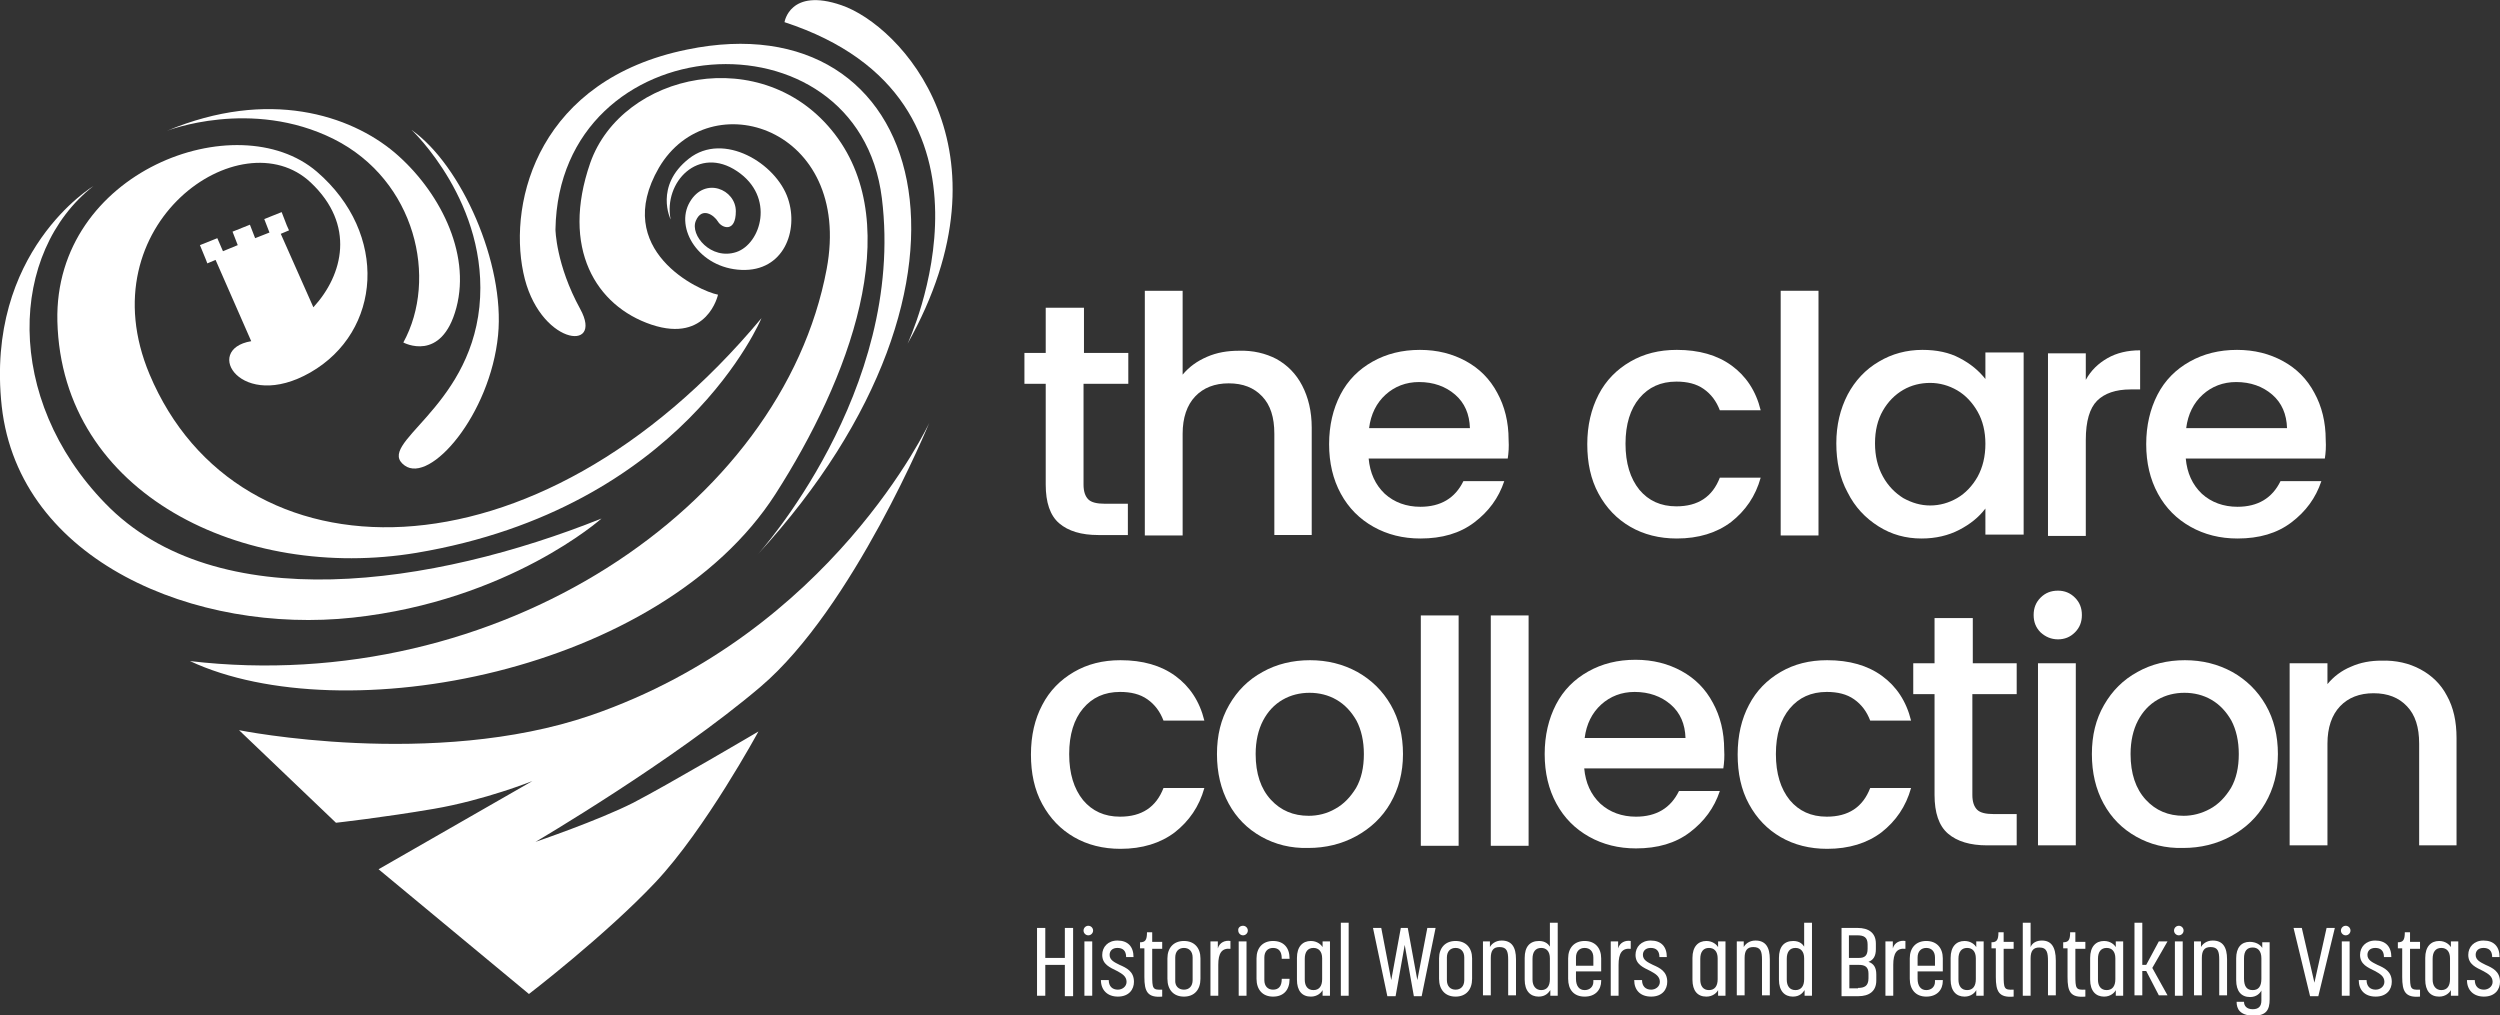
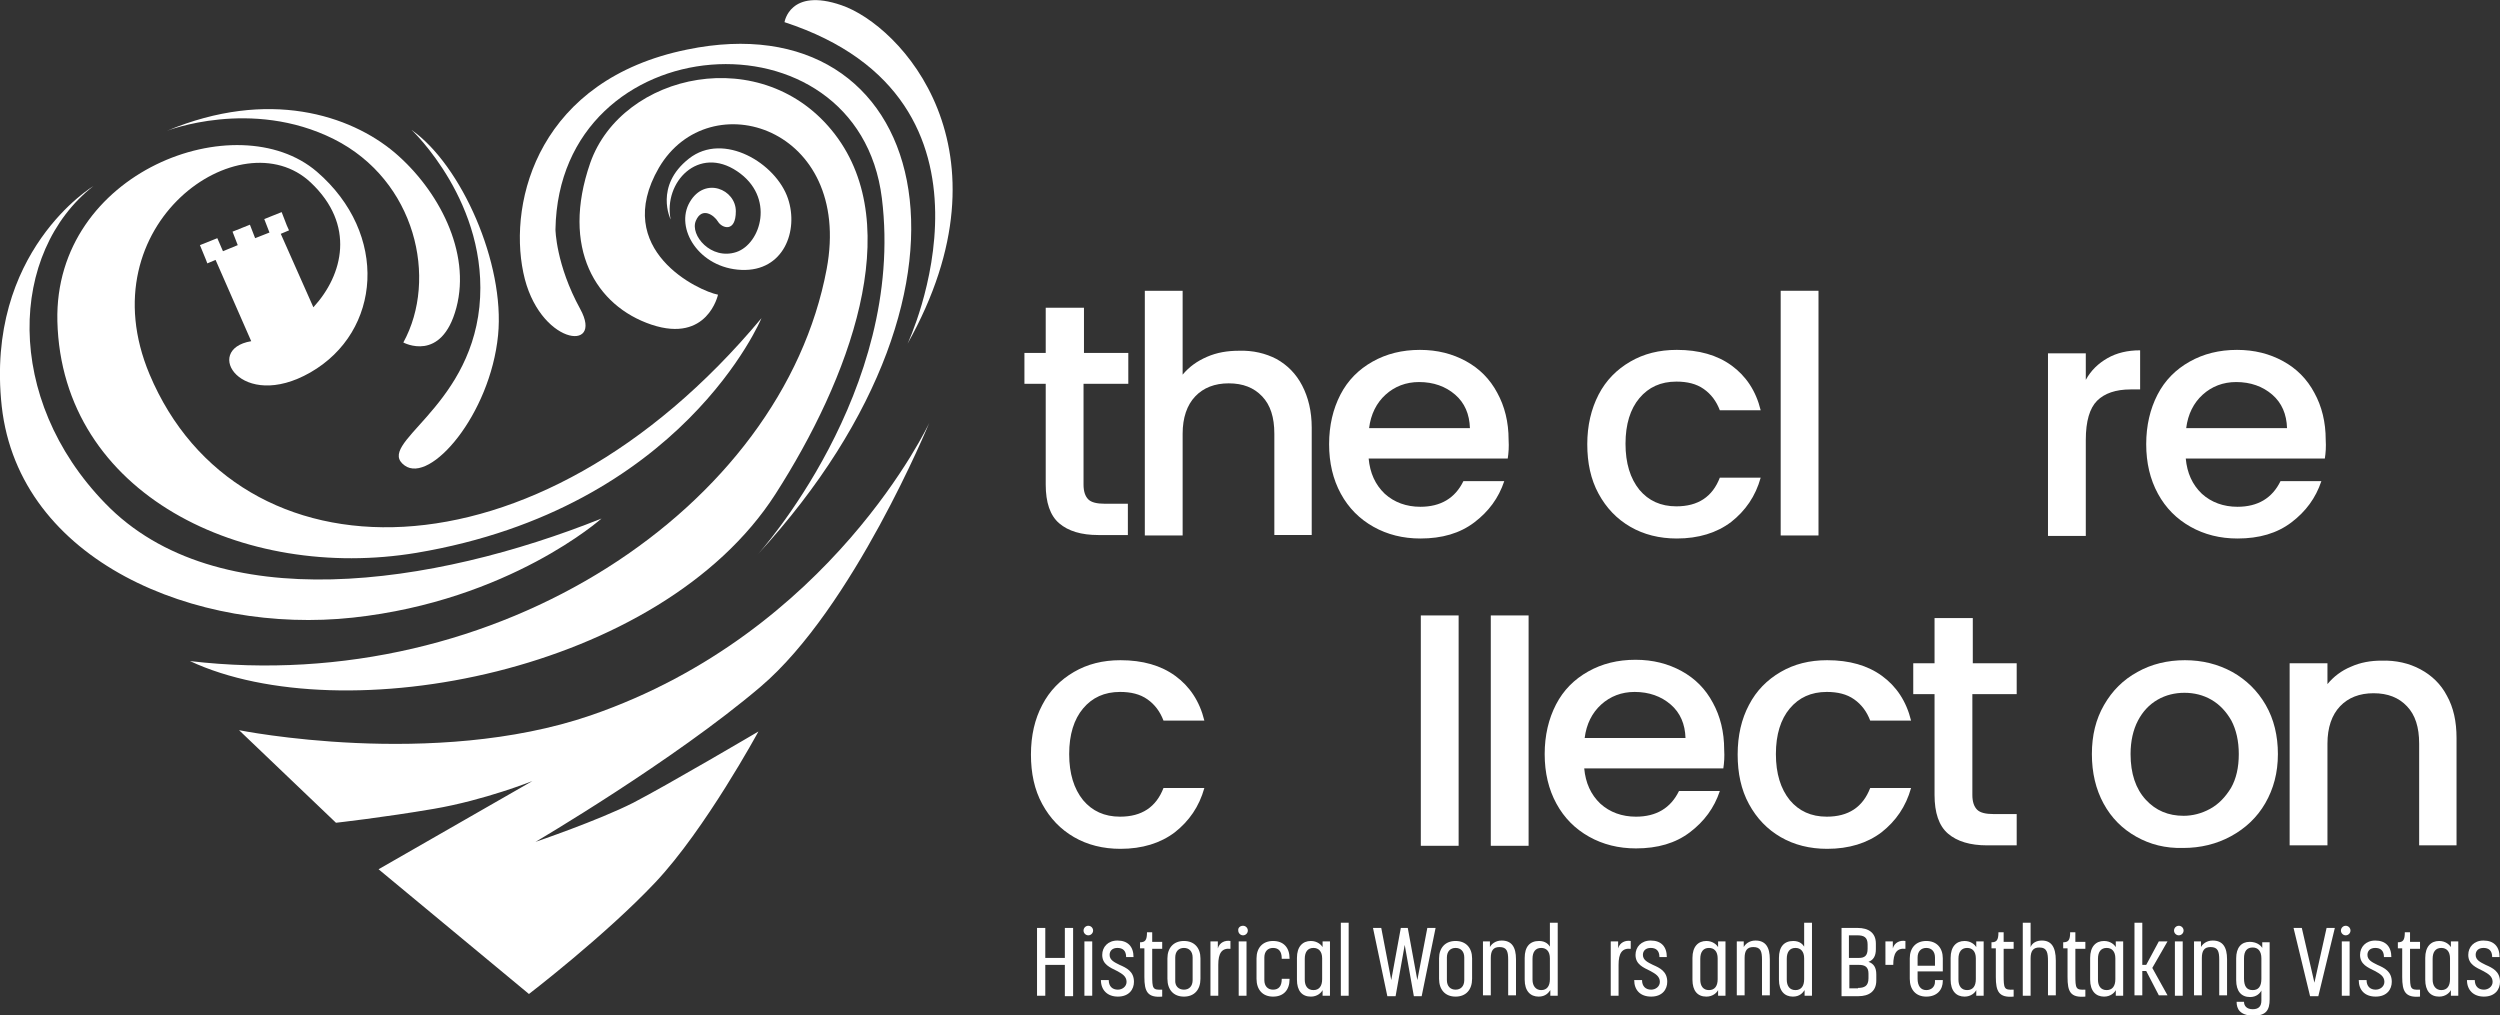
<svg xmlns="http://www.w3.org/2000/svg" version="1.1" id="Layer_1" x="0px" y="0px" viewBox="0 0 575.2 233.6" style="enable-background:new 0 0 575.2 233.6;" xml:space="preserve">
  <rect x="0" y="0" width="575.2" height="233.6" fill="#333333" stroke="none" />
  <style type="text/css">
	.st0{fill:#FFFFFF;}
</style>
  <g>
    <path class="st0" d="M238.6,213.5h1.9v6.9h4.5v-6.9h1.9v15.7H245V222h-4.5v7.1h-1.9V213.5z" />
    <path class="st0" d="M250.4,213c0.6,0,1.1,0.5,1.1,1.1c0,0.6-0.5,1.1-1.1,1.1c-0.6,0-1.1-0.5-1.1-1.1   C249.3,213.5,249.8,213,250.4,213z M249.5,216.6h1.8v12.5h-1.8V216.6z" />
    <path class="st0" d="M253.3,225.5h1.8c0,1.4,0.8,2.2,2.1,2.2c1,0,2-0.7,2-1.8c0-1.3-1.1-1.9-2.2-2.5c-1.6-0.8-3.4-1.5-3.4-3.7   c0-1.8,1.3-3.3,3.5-3.3c2.4,0,3.7,1.4,3.7,3.8h-1.7c0-1.5-0.8-2.1-2-2.1c-1.2,0-1.8,0.7-1.8,1.6c0,1.2,1.1,1.7,2.3,2.3   c1.6,0.7,3.3,1.5,3.3,3.9c0,1.7-1.1,3.4-3.7,3.4C254.8,229.3,253.3,227.8,253.3,225.5z" />
    <path class="st0" d="M263.3,224.8v-6.6h-1v-1.4c1.2,0,1.6-0.5,1.6-2.3h1.2v2.2h2.3v1.6h-2.3v6c0,3.2,0.1,3.5,2.3,3.4v1.6   C264,229.6,263.3,228.1,263.3,224.8z" />
    <path class="st0" d="M268.6,225.2v-4.7c0-2.4,1.4-4,3.8-4c2.4,0,3.8,1.6,3.8,4v4.7c0,2.5-1.4,4.1-3.8,4.1   C270,229.3,268.6,227.7,268.6,225.2z M272.4,227.7c1.2,0,2-0.8,2-2.2v-5.2c0-1.4-0.8-2.2-2-2.2c-1.2,0-2,0.8-2,2.2v5.2   C270.3,226.9,271.2,227.7,272.4,227.7z" />
    <path class="st0" d="M278.5,216.6h1.7v1.6c0.4-1.4,1.7-1.9,2.9-1.7v1.8c-2-0.2-2.8,1-2.8,3.7v7.1h-1.8V216.6z" />
    <path class="st0" d="M286,213c0.6,0,1.1,0.5,1.1,1.1c0,0.6-0.5,1.1-1.1,1.1c-0.6,0-1.1-0.5-1.1-1.1C284.8,213.5,285.3,213,286,213z    M285,216.6h1.8v12.5H285V216.6z" />
    <path class="st0" d="M289.1,225.2v-4.7c0-2.4,1.4-4,3.8-4c2.4,0,3.8,1.5,3.8,4v0.1h-1.8v-0.1c0-1.6-0.7-2.4-2-2.4   c-1.2,0-2,0.8-2,2.2v5.2c0,1.4,0.8,2.2,2,2.2c1.3,0,2-0.8,2-2.4v-0.1h1.8v0.1c0,2.5-1.4,4-3.8,4   C290.5,229.3,289.1,227.7,289.1,225.2z" />
    <path class="st0" d="M298.4,225.4v-5c0-2.6,1.3-3.9,3.2-3.9c1.5,0,2.4,0.9,2.7,1.4v-1.3h1.7v12.5h-1.7v-1.3   c-0.3,0.6-1.2,1.5-2.7,1.5C299.6,229.3,298.4,228,298.4,225.4z M302.2,227.8c1.3,0,2-0.9,2-2.5v-4.8c0-1.6-0.8-2.4-2-2.4   c-1.3,0-2,0.9-2,2.5v4.8C300.2,226.9,300.9,227.8,302.2,227.8z" />
    <path class="st0" d="M308.5,212.3h1.8v16.8h-1.8V212.3z" />
    <path class="st0" d="M315.9,213.5h1.9l2.3,12l2.2-12h1.6l2.2,12l2.3-12h1.9l-3.2,15.7h-1.8l-2.1-11.8l-2.1,11.8h-1.9L315.9,213.5z" />
    <path class="st0" d="M331.1,225.2v-4.7c0-2.4,1.4-4,3.8-4c2.4,0,3.8,1.6,3.8,4v4.7c0,2.5-1.4,4.1-3.8,4.1   C332.5,229.3,331.1,227.7,331.1,225.2z M334.9,227.7c1.2,0,2-0.8,2-2.2v-5.2c0-1.4-0.8-2.2-2-2.2c-1.2,0-2,0.8-2,2.2v5.2   C332.9,226.9,333.7,227.7,334.9,227.7z" />
    <path class="st0" d="M341.1,216.6h1.7v1.3c0.3-0.6,1.2-1.5,2.7-1.5c2.3,0,3.3,1.5,3.3,4.3v8.3h-1.8v-8.2c0-1.9-0.3-2.9-2-2.9   c-1.4,0-2,0.8-2,2.5v8.6h-1.8V216.6z" />
    <path class="st0" d="M350.8,225.4v-5c0-2.6,1.2-3.9,3.3-3.9c1.5,0,2.2,0.8,2.5,1.3v-5.5h1.8v16.8h-1.7v-1.3   c-0.4,0.6-1.1,1.5-2.7,1.5C352.1,229.3,350.8,228,350.8,225.4z M354.6,227.8c1.3,0,2-0.9,2-2.5v-4.8c0-1.6-0.8-2.4-2-2.4   c-1.3,0-2,0.9-2,2.5v4.8C352.6,226.9,353.4,227.8,354.6,227.8z" />
-     <path class="st0" d="M360.8,225.2v-4.7c0-2.4,1.4-4,3.8-4c2.4,0,3.8,1.6,3.8,4v3h-5.8v1.7c0,1.6,0.7,2.6,2,2.6c1.2,0,2-0.8,2-1.9   v-0.4h1.8v0.2c0,2-1.3,3.6-3.8,3.6C362.1,229.3,360.8,227.7,360.8,225.2z M366.6,222.2v-1.9c0-1.4-0.8-2.2-2-2.2s-2,0.8-2,2.2v1.9   H366.6z" />
    <path class="st0" d="M370.6,216.6h1.7v1.6c0.4-1.4,1.7-1.9,2.9-1.7v1.8c-2-0.2-2.8,1-2.8,3.7v7.1h-1.8V216.6z" />
    <path class="st0" d="M376,225.5h1.8c0,1.4,0.8,2.2,2.1,2.2c1,0,2-0.7,2-1.8c0-1.3-1.1-1.9-2.2-2.5c-1.6-0.8-3.4-1.5-3.4-3.7   c0-1.8,1.3-3.3,3.5-3.3c2.4,0,3.7,1.4,3.7,3.8h-1.7c0-1.5-0.8-2.1-2-2.1c-1.2,0-1.8,0.7-1.8,1.6c0,1.2,1.1,1.7,2.3,2.3   c1.6,0.7,3.3,1.5,3.3,3.9c0,1.7-1.1,3.4-3.7,3.4C377.4,229.3,376,227.8,376,225.5z" />
    <path class="st0" d="M389.4,225.4v-5c0-2.6,1.3-3.9,3.2-3.9c1.5,0,2.4,0.9,2.7,1.4v-1.3h1.7v12.5h-1.7v-1.3   c-0.3,0.6-1.2,1.5-2.7,1.5C390.6,229.3,389.4,228,389.4,225.4z M393.2,227.8c1.3,0,2-0.9,2-2.5v-4.8c0-1.6-0.8-2.4-2-2.4   c-1.3,0-2,0.9-2,2.5v4.8C391.2,226.9,391.9,227.8,393.2,227.8z" />
    <path class="st0" d="M399.5,216.6h1.7v1.3c0.3-0.6,1.2-1.5,2.7-1.5c2.3,0,3.3,1.5,3.3,4.3v8.3h-1.8v-8.2c0-1.9-0.3-2.9-2-2.9   c-1.4,0-2,0.8-2,2.5v8.6h-1.8V216.6z" />
    <path class="st0" d="M409.3,225.4v-5c0-2.6,1.2-3.9,3.3-3.9c1.5,0,2.2,0.8,2.5,1.3v-5.5h1.8v16.8h-1.7v-1.3   c-0.4,0.6-1.1,1.5-2.7,1.5C410.6,229.3,409.3,228,409.3,225.4z M413.1,227.8c1.3,0,2-0.9,2-2.5v-4.8c0-1.6-0.8-2.4-2-2.4   c-1.3,0-2,0.9-2,2.5v4.8C411.1,226.9,411.8,227.8,413.1,227.8z" />
    <path class="st0" d="M423.6,213.5h3.8c2.5,0,4.2,1.1,4.2,3.6v1.3c0,1.6-0.6,2.5-1.7,2.9c1.2,0.4,1.8,1.3,1.8,2.9v1.4   c0,2.5-1.7,3.6-4.1,3.6h-3.9V213.5z M427.7,220.4c1.3,0,2-0.5,2-2.1v-1c0-1.7-0.9-2.1-2.4-2.1h-1.9v5.2H427.7z M427.5,227.3   c1.4,0,2.4-0.4,2.4-2.2V224c0-1.6-0.9-2-2.2-2h-2.2v5.4H427.5z" />
-     <path class="st0" d="M433.8,216.6h1.7v1.6c0.4-1.4,1.7-1.9,2.9-1.7v1.8c-2-0.2-2.8,1-2.8,3.7v7.1h-1.8V216.6z" />
+     <path class="st0" d="M433.8,216.6h1.7v1.6c0.4-1.4,1.7-1.9,2.9-1.7v1.8c-2-0.2-2.8,1-2.8,3.7h-1.8V216.6z" />
    <path class="st0" d="M439.4,225.2v-4.7c0-2.4,1.4-4,3.8-4c2.4,0,3.8,1.6,3.8,4v3h-5.8v1.7c0,1.6,0.7,2.6,2,2.6c1.2,0,2-0.8,2-1.9   v-0.4h1.8v0.2c0,2-1.3,3.6-3.8,3.6C440.8,229.3,439.4,227.7,439.4,225.2z M445.2,222.2v-1.9c0-1.4-0.8-2.2-2-2.2s-2,0.8-2,2.2v1.9   H445.2z" />
    <path class="st0" d="M448.8,225.4v-5c0-2.6,1.3-3.9,3.2-3.9c1.5,0,2.4,0.9,2.7,1.4v-1.3h1.7v12.5h-1.7v-1.3   c-0.3,0.6-1.2,1.5-2.7,1.5C450.1,229.3,448.8,228,448.8,225.4z M452.6,227.8c1.3,0,2-0.9,2-2.5v-4.8c0-1.6-0.8-2.4-2-2.4   c-1.3,0-2,0.9-2,2.5v4.8C450.6,226.9,451.3,227.8,452.6,227.8z" />
    <path class="st0" d="M459.2,224.8v-6.6h-1v-1.4c1.2,0,1.6-0.5,1.6-2.3h1.2v2.2h2.3v1.6H461v6c0,3.2,0.1,3.5,2.3,3.4v1.6   C459.9,229.6,459.2,228.1,459.2,224.8z" />
    <path class="st0" d="M465.4,212.3h1.8v5.6c0.4-1,1.4-1.5,2.6-1.5c2.1,0,3.2,1.4,3.2,4.6v8h-1.8v-7.8c0-2-0.2-3.2-2-3.2   c-1.4,0-2,0.8-2,2.5v8.6h-1.8V212.3z" />
    <path class="st0" d="M475.7,224.8v-6.6h-1v-1.4c1.2,0,1.6-0.5,1.6-2.3h1.2v2.2h2.3v1.6h-2.3v6c0,3.2,0.1,3.5,2.3,3.4v1.6   C476.3,229.6,475.7,228.1,475.7,224.8z" />
    <path class="st0" d="M480.9,225.4v-5c0-2.6,1.3-3.9,3.2-3.9c1.5,0,2.4,0.9,2.7,1.4v-1.3h1.7v12.5h-1.7v-1.3   c-0.3,0.6-1.2,1.5-2.7,1.5C482.2,229.3,480.9,228,480.9,225.4z M484.7,227.8c1.3,0,2-0.9,2-2.5v-4.8c0-1.6-0.8-2.4-2-2.4   c-1.3,0-2,0.9-2,2.5v4.8C482.7,226.9,483.4,227.8,484.7,227.8z" />
    <path class="st0" d="M491.1,212.3h1.8v9.7h0.9l2.9-5.4h2l-3.5,6.1l3.5,6.3h-2l-2.9-5.6h-0.9v5.6h-1.8V212.3z" />
    <path class="st0" d="M501.3,213c0.6,0,1.1,0.5,1.1,1.1c0,0.6-0.5,1.1-1.1,1.1c-0.6,0-1.1-0.5-1.1-1.1   C500.2,213.5,500.7,213,501.3,213z M500.4,216.6h1.8v12.5h-1.8V216.6z" />
    <path class="st0" d="M504.7,216.6h1.7v1.3c0.3-0.6,1.2-1.5,2.7-1.5c2.3,0,3.3,1.5,3.3,4.3v8.3h-1.8v-8.2c0-1.9-0.3-2.9-2-2.9   c-1.4,0-2,0.8-2,2.5v8.6h-1.8V216.6z" />
    <path class="st0" d="M514.6,230.5h1.7c0,0.9,0.6,1.7,2,1.7c1.4,0,2-0.7,2-2v-2.3c-0.3,0.6-1.1,1.5-2.6,1.5c-2,0-3.2-1.3-3.2-3.9v-5   c0-2.5,1.2-3.8,3.1-3.8c1.5,0,2.5,0.7,2.9,1.4v-1.3h1.7v13.1c0,2.5-0.8,3.8-3.8,3.8C515.3,233.6,514.6,232.1,514.6,230.5z    M518.3,227.8c1.3,0,2-0.8,2-2.6v-4.7c0-1.7-0.8-2.5-2-2.5c-1.3,0-2,0.8-2,2.5v4.6C516.3,226.9,516.9,227.8,518.3,227.8z" />
    <path class="st0" d="M527.7,213.5h1.9l2.9,12.6l2.8-12.6h1.9l-3.8,15.7h-1.9L527.7,213.5z" />
    <path class="st0" d="M539.7,213c0.6,0,1.1,0.5,1.1,1.1c0,0.6-0.5,1.1-1.1,1.1c-0.6,0-1.1-0.5-1.1-1.1   C538.6,213.5,539.1,213,539.7,213z M538.8,216.6h1.8v12.5h-1.8V216.6z" />
    <path class="st0" d="M542.7,225.5h1.8c0,1.4,0.8,2.2,2.1,2.2c1,0,2-0.7,2-1.8c0-1.3-1.1-1.9-2.2-2.5c-1.6-0.8-3.4-1.5-3.4-3.7   c0-1.8,1.3-3.3,3.5-3.3c2.4,0,3.7,1.4,3.7,3.8h-1.7c0-1.5-0.8-2.1-2-2.1c-1.2,0-1.8,0.7-1.8,1.6c0,1.2,1.1,1.7,2.3,2.3   c1.6,0.7,3.3,1.5,3.3,3.9c0,1.7-1.1,3.4-3.7,3.4C544.1,229.3,542.7,227.8,542.7,225.5z" />
    <path class="st0" d="M552.7,224.8v-6.6h-1v-1.4c1.2,0,1.6-0.5,1.6-2.3h1.2v2.2h2.3v1.6h-2.3v6c0,3.2,0.1,3.5,2.3,3.4v1.6   C553.4,229.6,552.7,228.1,552.7,224.8z" />
    <path class="st0" d="M558,225.4v-5c0-2.6,1.3-3.9,3.2-3.9c1.5,0,2.4,0.9,2.7,1.4v-1.3h1.7v12.5h-1.7v-1.3c-0.3,0.6-1.2,1.5-2.7,1.5   C559.2,229.3,558,228,558,225.4z M561.7,227.8c1.3,0,2-0.9,2-2.5v-4.8c0-1.6-0.8-2.4-2-2.4c-1.3,0-2,0.9-2,2.5v4.8   C559.7,226.9,560.5,227.8,561.7,227.8z" />
    <path class="st0" d="M567.6,225.5h1.8c0,1.4,0.8,2.2,2.1,2.2c1,0,2-0.7,2-1.8c0-1.3-1.1-1.9-2.2-2.5c-1.6-0.8-3.4-1.5-3.4-3.7   c0-1.8,1.3-3.3,3.5-3.3c2.4,0,3.7,1.4,3.7,3.8h-1.7c0-1.5-0.8-2.1-2-2.1c-1.2,0-1.8,0.7-1.8,1.6c0,1.2,1.1,1.7,2.3,2.3   c1.6,0.7,3.3,1.5,3.3,3.9c0,1.7-1.1,3.4-3.7,3.4C569.1,229.3,567.6,227.8,567.6,225.5z" />
  </g>
  <path class="st0" d="M249.3,88.3v23.2c0,1.6,0.4,2.7,1.1,3.4c0.7,0.7,2,1,3.8,1h5.3v7.2h-6.8c-3.9,0-6.9-0.9-9-2.7  c-2.1-1.8-3.1-4.8-3.1-8.9V88.3h-4.9v-7.1h4.9V70.8h8.8v10.4h10.2v7.1H249.3z" />
  <path class="st0" d="M293.7,82.6c2.5,1.4,4.5,3.4,5.9,6.1c1.4,2.7,2.2,5.9,2.2,9.7v24.7h-8.6V99.8c0-3.8-0.9-6.6-2.8-8.6  c-1.9-2-4.4-3-7.7-3c-3.2,0-5.8,1-7.7,3c-1.9,2-2.9,4.9-2.9,8.6v23.4h-8.7V66.9h8.7v19.3c1.5-1.8,3.3-3.1,5.6-4.1  c2.3-1,4.7-1.4,7.4-1.4C288.3,80.6,291.2,81.3,293.7,82.6z" />
  <path class="st0" d="M346.9,105.5h-32c0.3,3.3,1.5,6,3.7,8.1c2.2,2,5,3,8.2,3c4.7,0,8-2,9.9-5.9h9.4c-1.3,3.9-3.6,7-6.9,9.5  c-3.3,2.5-7.4,3.7-12.4,3.7c-4,0-7.6-0.9-10.8-2.7c-3.2-1.8-5.7-4.3-7.5-7.6c-1.8-3.3-2.7-7.1-2.7-11.4c0-4.3,0.9-8.1,2.6-11.4  c1.7-3.3,4.2-5.8,7.4-7.6c3.2-1.8,6.8-2.7,10.9-2.7c4,0,7.5,0.9,10.6,2.6c3.1,1.7,5.5,4.1,7.2,7.3c1.7,3.1,2.6,6.7,2.6,10.8  C347.2,102.8,347.1,104.2,346.9,105.5z M338.2,98.5c-0.1-3.2-1.2-5.8-3.4-7.7c-2.2-1.9-5-2.9-8.3-2.9c-3,0-5.6,1-7.7,2.9  c-2.1,1.9-3.4,4.5-3.8,7.7H338.2z" />
  <path class="st0" d="M367.8,90.8c1.7-3.3,4.2-5.8,7.3-7.6c3.1-1.8,6.6-2.7,10.7-2.7c5.1,0,9.3,1.2,12.6,3.6  c3.3,2.4,5.6,5.8,6.7,10.3h-9.4c-0.8-2.1-2-3.7-3.7-4.9c-1.7-1.2-3.8-1.7-6.3-1.7c-3.6,0-6.4,1.3-8.5,3.8c-2.1,2.5-3.2,6-3.2,10.5  c0,4.5,1.1,8,3.2,10.6c2.1,2.5,4.9,3.8,8.5,3.8c5,0,8.3-2.2,10-6.6h9.4c-1.2,4.3-3.5,7.6-6.8,10.2c-3.3,2.5-7.5,3.8-12.5,3.8  c-4,0-7.6-0.9-10.7-2.7c-3.1-1.8-5.5-4.3-7.3-7.6c-1.8-3.3-2.6-7.1-2.6-11.4C365.2,97.9,366.1,94.1,367.8,90.8z" />
  <path class="st0" d="M418.4,66.9v56.3h-8.7V66.9H418.4z" />
-   <path class="st0" d="M425.1,90.8c1.7-3.2,4.1-5.8,7.2-7.6c3-1.8,6.4-2.7,10-2.7c3.3,0,6.2,0.6,8.6,1.9c2.5,1.3,4.4,2.9,5.9,4.8v-6.1  h8.8v41.9h-8.8V117c-1.5,2-3.5,3.6-6,4.9c-2.5,1.3-5.4,2-8.7,2c-3.6,0-6.9-0.9-9.9-2.8c-3-1.9-5.4-4.4-7.1-7.8  c-1.8-3.3-2.6-7.1-2.6-11.3S423.4,94.1,425.1,90.8z M455,94.7c-1.2-2.1-2.8-3.8-4.7-4.9c-1.9-1.1-4-1.7-6.2-1.7  c-2.2,0-4.3,0.5-6.2,1.6c-1.9,1.1-3.5,2.7-4.7,4.8c-1.2,2.1-1.8,4.6-1.8,7.5c0,2.9,0.6,5.4,1.8,7.6c1.2,2.2,2.8,3.8,4.7,5  c2,1.1,4,1.7,6.2,1.7c2.2,0,4.3-0.6,6.2-1.7c1.9-1.1,3.5-2.8,4.7-4.9c1.2-2.2,1.8-4.7,1.8-7.6C456.8,99.3,456.2,96.8,455,94.7z" />
  <path class="st0" d="M484.9,82.4c2.1-1.2,4.6-1.8,7.5-1.8v9h-2.2c-3.4,0-6,0.9-7.7,2.6c-1.7,1.7-2.6,4.7-2.6,9v22.1h-8.7V81.3h8.7  v6.1C481.1,85.2,482.8,83.6,484.9,82.4z" />
  <path class="st0" d="M534.9,105.5h-32c0.3,3.3,1.5,6,3.7,8.1c2.2,2,5,3,8.2,3c4.7,0,8-2,9.9-5.9h9.4c-1.3,3.9-3.6,7-6.9,9.5  c-3.3,2.5-7.4,3.7-12.4,3.7c-4,0-7.6-0.9-10.8-2.7c-3.2-1.8-5.7-4.3-7.5-7.6c-1.8-3.3-2.7-7.1-2.7-11.4c0-4.3,0.9-8.1,2.6-11.4  c1.7-3.3,4.2-5.8,7.4-7.6c3.2-1.8,6.8-2.7,10.9-2.7c4,0,7.5,0.9,10.6,2.6c3.1,1.7,5.5,4.1,7.2,7.3c1.7,3.1,2.6,6.7,2.6,10.8  C535.2,102.8,535.1,104.2,534.9,105.5z M526.2,98.5c-0.1-3.2-1.2-5.8-3.4-7.7c-2.2-1.9-5-2.9-8.3-2.9c-3,0-5.6,1-7.7,2.9  c-2.1,1.9-3.4,4.5-3.8,7.7H526.2z" />
  <path class="st0" d="M239.8,162.2c1.7-3.3,4.2-5.8,7.3-7.6c3.1-1.8,6.6-2.7,10.7-2.7c5.1,0,9.3,1.2,12.6,3.6  c3.3,2.4,5.6,5.8,6.7,10.3h-9.4c-0.8-2.1-2-3.7-3.7-4.9c-1.7-1.2-3.8-1.7-6.3-1.7c-3.6,0-6.4,1.3-8.5,3.8c-2.1,2.5-3.2,6-3.2,10.5  c0,4.5,1.1,8,3.2,10.6c2.1,2.5,4.9,3.8,8.5,3.8c5,0,8.3-2.2,10-6.6h9.4c-1.2,4.3-3.5,7.6-6.8,10.2c-3.3,2.5-7.5,3.8-12.5,3.8  c-4,0-7.6-0.9-10.7-2.7c-3.1-1.8-5.5-4.3-7.3-7.6c-1.8-3.3-2.6-7.1-2.6-11.4C237.2,169.2,238.1,165.4,239.8,162.2z" />
-   <path class="st0" d="M290.2,192.5c-3.2-1.8-5.7-4.3-7.5-7.6c-1.8-3.3-2.7-7.1-2.7-11.4c0-4.3,0.9-8,2.8-11.3  c1.9-3.3,4.4-5.8,7.7-7.6c3.2-1.8,6.9-2.7,10.9-2.7c4,0,7.6,0.9,10.9,2.7c3.2,1.8,5.8,4.3,7.7,7.6c1.9,3.3,2.8,7.1,2.8,11.3  c0,4.3-1,8-2.9,11.3c-1.9,3.3-4.6,5.8-7.9,7.6c-3.3,1.8-7,2.7-11,2.7C297,195.2,293.4,194.3,290.2,192.5z M307.2,186.1  c2-1.1,3.5-2.7,4.8-4.8c1.2-2.1,1.8-4.7,1.8-7.8c0-3-0.6-5.6-1.7-7.7c-1.2-2.1-2.7-3.7-4.6-4.8c-1.9-1.1-4-1.6-6.2-1.6  c-2.2,0-4.3,0.5-6.2,1.6c-1.9,1.1-3.4,2.7-4.5,4.8c-1.1,2.1-1.7,4.7-1.7,7.7c0,4.5,1.2,8,3.5,10.5c2.3,2.5,5.2,3.7,8.7,3.7  C303.2,187.7,305.3,187.2,307.2,186.1z" />
  <path class="st0" d="M335.6,141.6v53h-8.7v-53H335.6z" />
  <path class="st0" d="M351.7,141.6v53H343v-53H351.7z" />
  <path class="st0" d="M396.5,176.8h-32c0.3,3.3,1.5,6,3.7,8.1c2.2,2,5,3,8.2,3c4.7,0,8-2,9.9-5.9h9.4c-1.3,3.9-3.6,7-6.9,9.5  c-3.3,2.5-7.4,3.7-12.4,3.7c-4,0-7.6-0.9-10.8-2.7c-3.2-1.8-5.7-4.3-7.5-7.6c-1.8-3.3-2.7-7.1-2.7-11.4c0-4.3,0.9-8.1,2.6-11.4  c1.7-3.3,4.2-5.8,7.4-7.6c3.2-1.8,6.8-2.7,10.9-2.7c4,0,7.5,0.9,10.6,2.6c3.1,1.7,5.5,4.1,7.2,7.3c1.7,3.1,2.6,6.7,2.6,10.8  C396.8,174.1,396.7,175.5,396.5,176.8z M387.8,169.8c-0.1-3.2-1.2-5.8-3.4-7.7c-2.2-1.9-5-2.9-8.3-2.9c-3,0-5.6,1-7.7,2.9  c-2.1,1.9-3.4,4.5-3.8,7.7H387.8z" />
  <path class="st0" d="M402.4,162.2c1.7-3.3,4.2-5.8,7.3-7.6c3.1-1.8,6.6-2.7,10.7-2.7c5.1,0,9.3,1.2,12.6,3.6  c3.3,2.4,5.6,5.8,6.7,10.3h-9.4c-0.8-2.1-2-3.7-3.7-4.9c-1.7-1.2-3.8-1.7-6.3-1.7c-3.6,0-6.4,1.3-8.5,3.8c-2.1,2.5-3.2,6-3.2,10.5  c0,4.5,1.1,8,3.2,10.6c2.1,2.5,4.9,3.8,8.5,3.8c5,0,8.3-2.2,10-6.6h9.4c-1.2,4.3-3.5,7.6-6.8,10.2c-3.3,2.5-7.5,3.8-12.5,3.8  c-4,0-7.6-0.9-10.7-2.7c-3.1-1.8-5.5-4.3-7.3-7.6c-1.8-3.3-2.6-7.1-2.6-11.4C399.8,169.2,400.7,165.4,402.4,162.2z" />
  <path class="st0" d="M453.8,159.7v23.2c0,1.6,0.4,2.7,1.1,3.4c0.7,0.7,2,1,3.8,1h5.3v7.2h-6.8c-3.9,0-6.9-0.9-9-2.7  c-2.1-1.8-3.1-4.8-3.1-8.9v-23.2h-4.9v-7.1h4.9v-10.4h8.8v10.4H464v7.1H453.8z" />
-   <path class="st0" d="M469.5,145.5c-1.1-1.1-1.6-2.4-1.6-4c0-1.6,0.5-2.9,1.6-4s2.4-1.6,4-1.6c1.5,0,2.8,0.5,3.9,1.6s1.6,2.4,1.6,4  c0,1.6-0.5,2.9-1.6,4s-2.4,1.6-3.9,1.6C471.9,147.1,470.6,146.5,469.5,145.5z M477.6,152.6v41.9h-8.7v-41.9H477.6z" />
  <path class="st0" d="M491.5,192.5c-3.2-1.8-5.7-4.3-7.5-7.6c-1.8-3.3-2.7-7.1-2.7-11.4c0-4.3,0.9-8,2.8-11.3  c1.9-3.3,4.4-5.8,7.7-7.6c3.2-1.8,6.9-2.7,10.9-2.7c4,0,7.6,0.9,10.9,2.7c3.2,1.8,5.8,4.3,7.7,7.6c1.9,3.3,2.8,7.1,2.8,11.3  c0,4.3-1,8-2.9,11.3c-1.9,3.3-4.6,5.8-7.9,7.6c-3.3,1.8-7,2.7-11,2.7C498.2,195.2,494.7,194.3,491.5,192.5z M508.5,186.1  c2-1.1,3.5-2.7,4.8-4.8c1.2-2.1,1.8-4.7,1.8-7.8c0-3-0.6-5.6-1.7-7.7c-1.2-2.1-2.7-3.7-4.6-4.8c-1.9-1.1-4-1.6-6.2-1.6  c-2.2,0-4.3,0.5-6.2,1.6c-1.9,1.1-3.4,2.7-4.5,4.8c-1.1,2.1-1.7,4.7-1.7,7.7c0,4.5,1.2,8,3.5,10.5c2.3,2.5,5.2,3.7,8.7,3.7  C504.4,187.7,506.5,187.2,508.5,186.1z" />
  <path class="st0" d="M556.9,154c2.6,1.4,4.7,3.4,6.1,6.1c1.5,2.7,2.2,5.9,2.2,9.7v24.7h-8.6v-23.4c0-3.8-0.9-6.6-2.8-8.6  c-1.9-2-4.4-3-7.7-3c-3.2,0-5.8,1-7.7,3c-1.9,2-2.9,4.9-2.9,8.6v23.4h-8.7v-41.9h8.7v4.8c1.4-1.7,3.2-3.1,5.4-4c2.2-1,4.6-1.4,7-1.4  C551.3,151.9,554.3,152.6,556.9,154z" />
  <g>
    <path class="st0" d="M138.4,119.3c-38.7,15.5-88.6,23-114.2-3.5C0.8,91.7,2.1,58,21.5,42.8c0,0-25,15-21.1,50.7   c4,35.7,44.8,52.5,80.8,48.6S138.4,119.3,138.4,119.3z" />
    <path class="st0" d="M38.4,30.1c0,0,19.4-7.6,38.4,1.9c18.9,9.5,24,32.2,16,46.8c0,0,8.8,4.8,12.2-8c3.4-12.8-4.1-27.1-14.2-35.7   C80.6,26.5,61.8,20.3,38.4,30.1z" />
    <path class="st0" d="M94.7,29.9c0,0,18,16.9,15.6,40.7c-2.5,23.8-24.1,31.5-17.2,36.5c5.9,4.3,19.7-11.7,21.5-30   C116.2,60.7,106.2,38,94.7,29.9z" />
    <path class="st0" d="M154.3,50.5c0,0-3.8-7.7,4.2-14c8-6.3,20.1,1.1,22.8,9.2c2.5,7.4-1,16.8-10.7,16.4   c-9.8-0.4-15.4-9.6-11.9-15.6c3.5-6,10.6-2.9,10.6,2.1c0,5-3.2,3.9-4.1,2.4c-0.9-1.5-3.7-3.5-5.1-0.2c-1.4,3.3,3.5,9.1,9.3,7.2   c5.7-1.9,9-12.7,0.2-18.6C160.7,33.4,152.6,41.9,154.3,50.5z" />
    <path class="st0" d="M190.2,61.9c6.1-32.6-27-43.1-38.6-23.3c-11,19,9.3,28.4,13.6,29.2c0,0-2.4,11.2-15.3,6.9   c-12.8-4.3-20.9-17.6-14.1-37.2c7.3-20.8,39.9-28,56.3-6.6c16.4,21.4,3.3,56.3-13.7,82.8c-26.4,41.1-99.6,54.8-134.7,38.4   C114.4,160.4,179.9,116.8,190.2,61.9z" />
    <path class="st0" d="M174.3,127.6C232.3,64.5,213.3,0,158.1,11.4c-33.9,6.9-41.2,34.5-37.7,51.3c3.4,16.6,18.7,18.6,13.1,8.4   c-5.6-10.2-5.7-18.3-5.7-18.3c0.8-47.1,69.6-51.6,75.1-7.2C208.4,90.1,174.3,127.6,174.3,127.6z" />
    <path class="st0" d="M208.8,79.1c25.2-44.9-1.7-73.3-15.2-77.9c-11.9-4.1-13.1,3.9-13.1,3.9C235.2,23,208.8,79.1,208.8,79.1z" />
    <path class="st0" d="M55,168c0,0,44.7,9,80.9-3.4c55.5-19.1,77.9-67.3,77.9-67.3s-17.5,42.6-38.8,60.7   c-20.1,17.1-51.8,35.7-51.8,35.7s14.4-4.9,22.5-9c8.1-4.2,28.8-16.4,28.8-16.4s-12.2,22.5-23.7,34.7   c-11.5,12.2-29.1,25.7-29.1,25.7L87.1,200l35.4-20.3c0,0-11,4.4-22.7,6.4c-11.7,2-22.5,3.2-22.5,3.2L55,168z" />
    <path class="st0" d="M34.4,86.1C19.9,51.5,55.5,26.9,71.5,42c10.3,9.7,7.5,21.2,0.6,28.7l-7.5-16.9l1.9-0.8l-0.5-1.1l0,0l-1.2-3.1   l-4,1.6l1.2,3.1l-3.3,1.3l-1.2-3.1l-4,1.6l1.2,3.1l-3.4,1.4L50,54.8l-4,1.6l1.4,3.4l0,0l0.3,0.8l1.9-0.8l8.2,18.7   c-11.3,1.9-2.3,16.3,13.6,7.2c16.4-9.4,18.1-31.9,1.5-46.2c-18.3-15.7-60.5-0.1-59.7,34.4c1,39.9,42.9,59.9,82.6,53.3   c61.3-10.3,79.4-54,79.4-54C123.1,135.7,54.7,134.4,34.4,86.1z" />
  </g>
</svg>